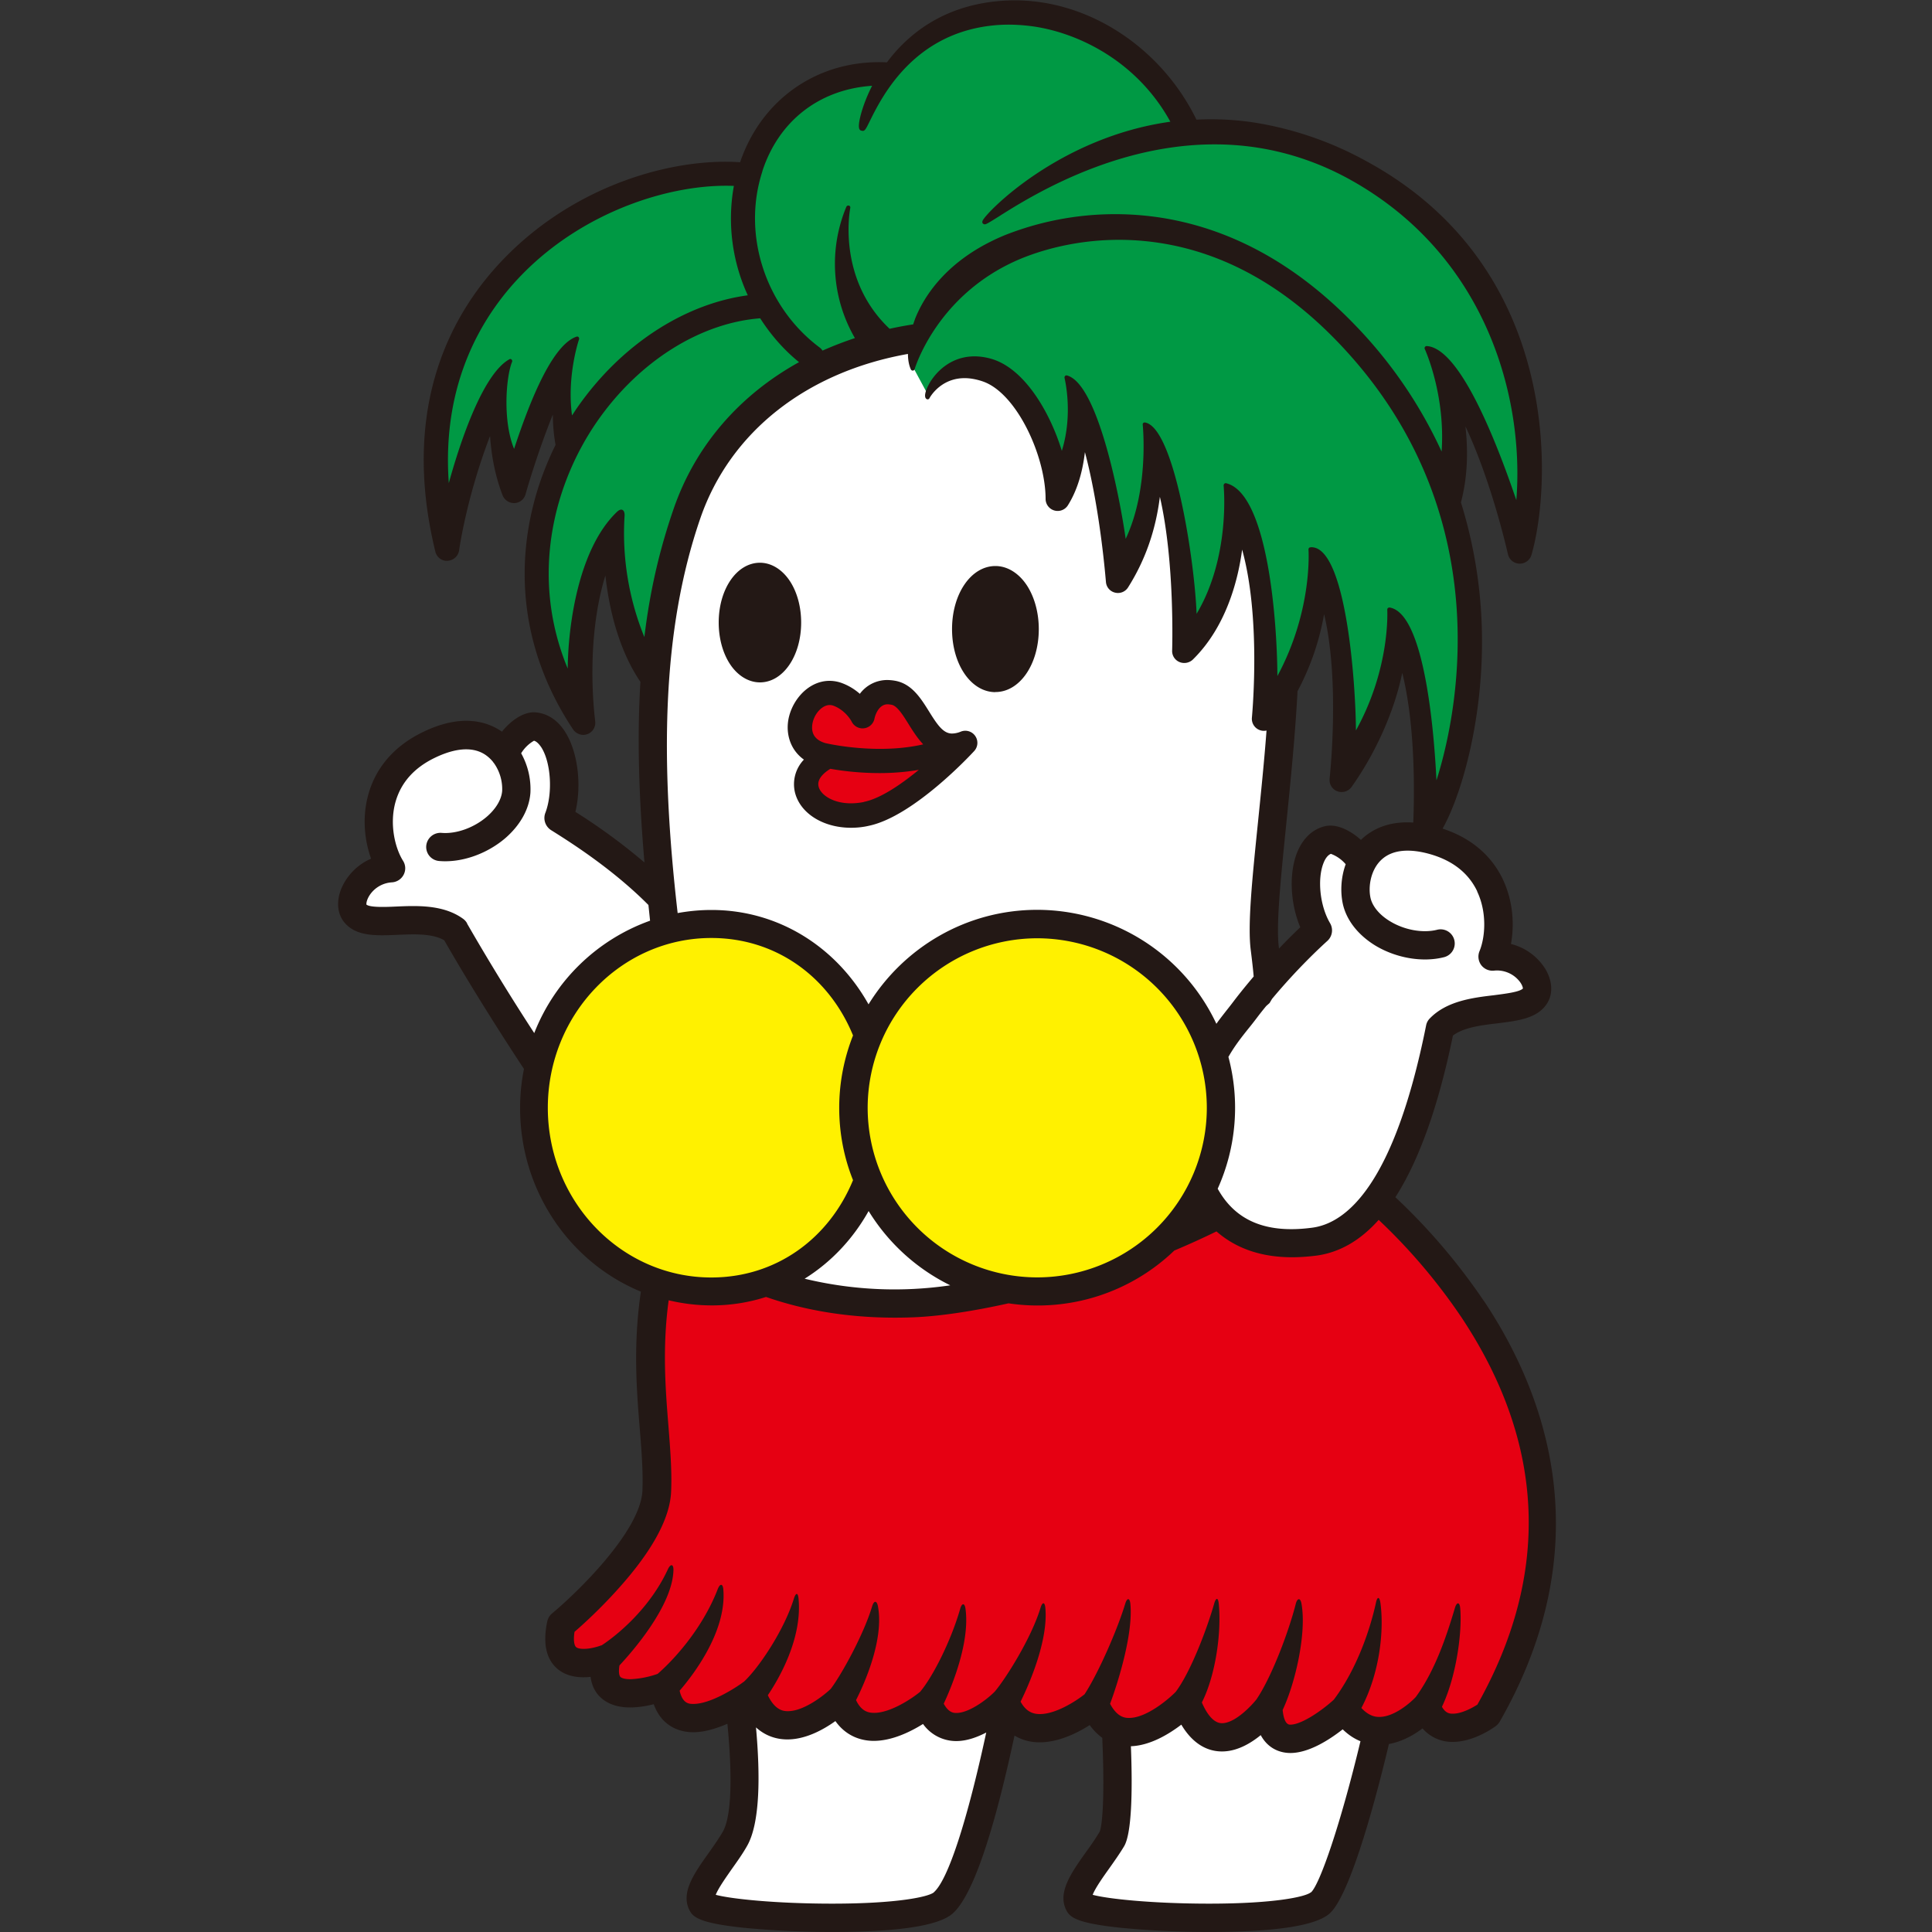
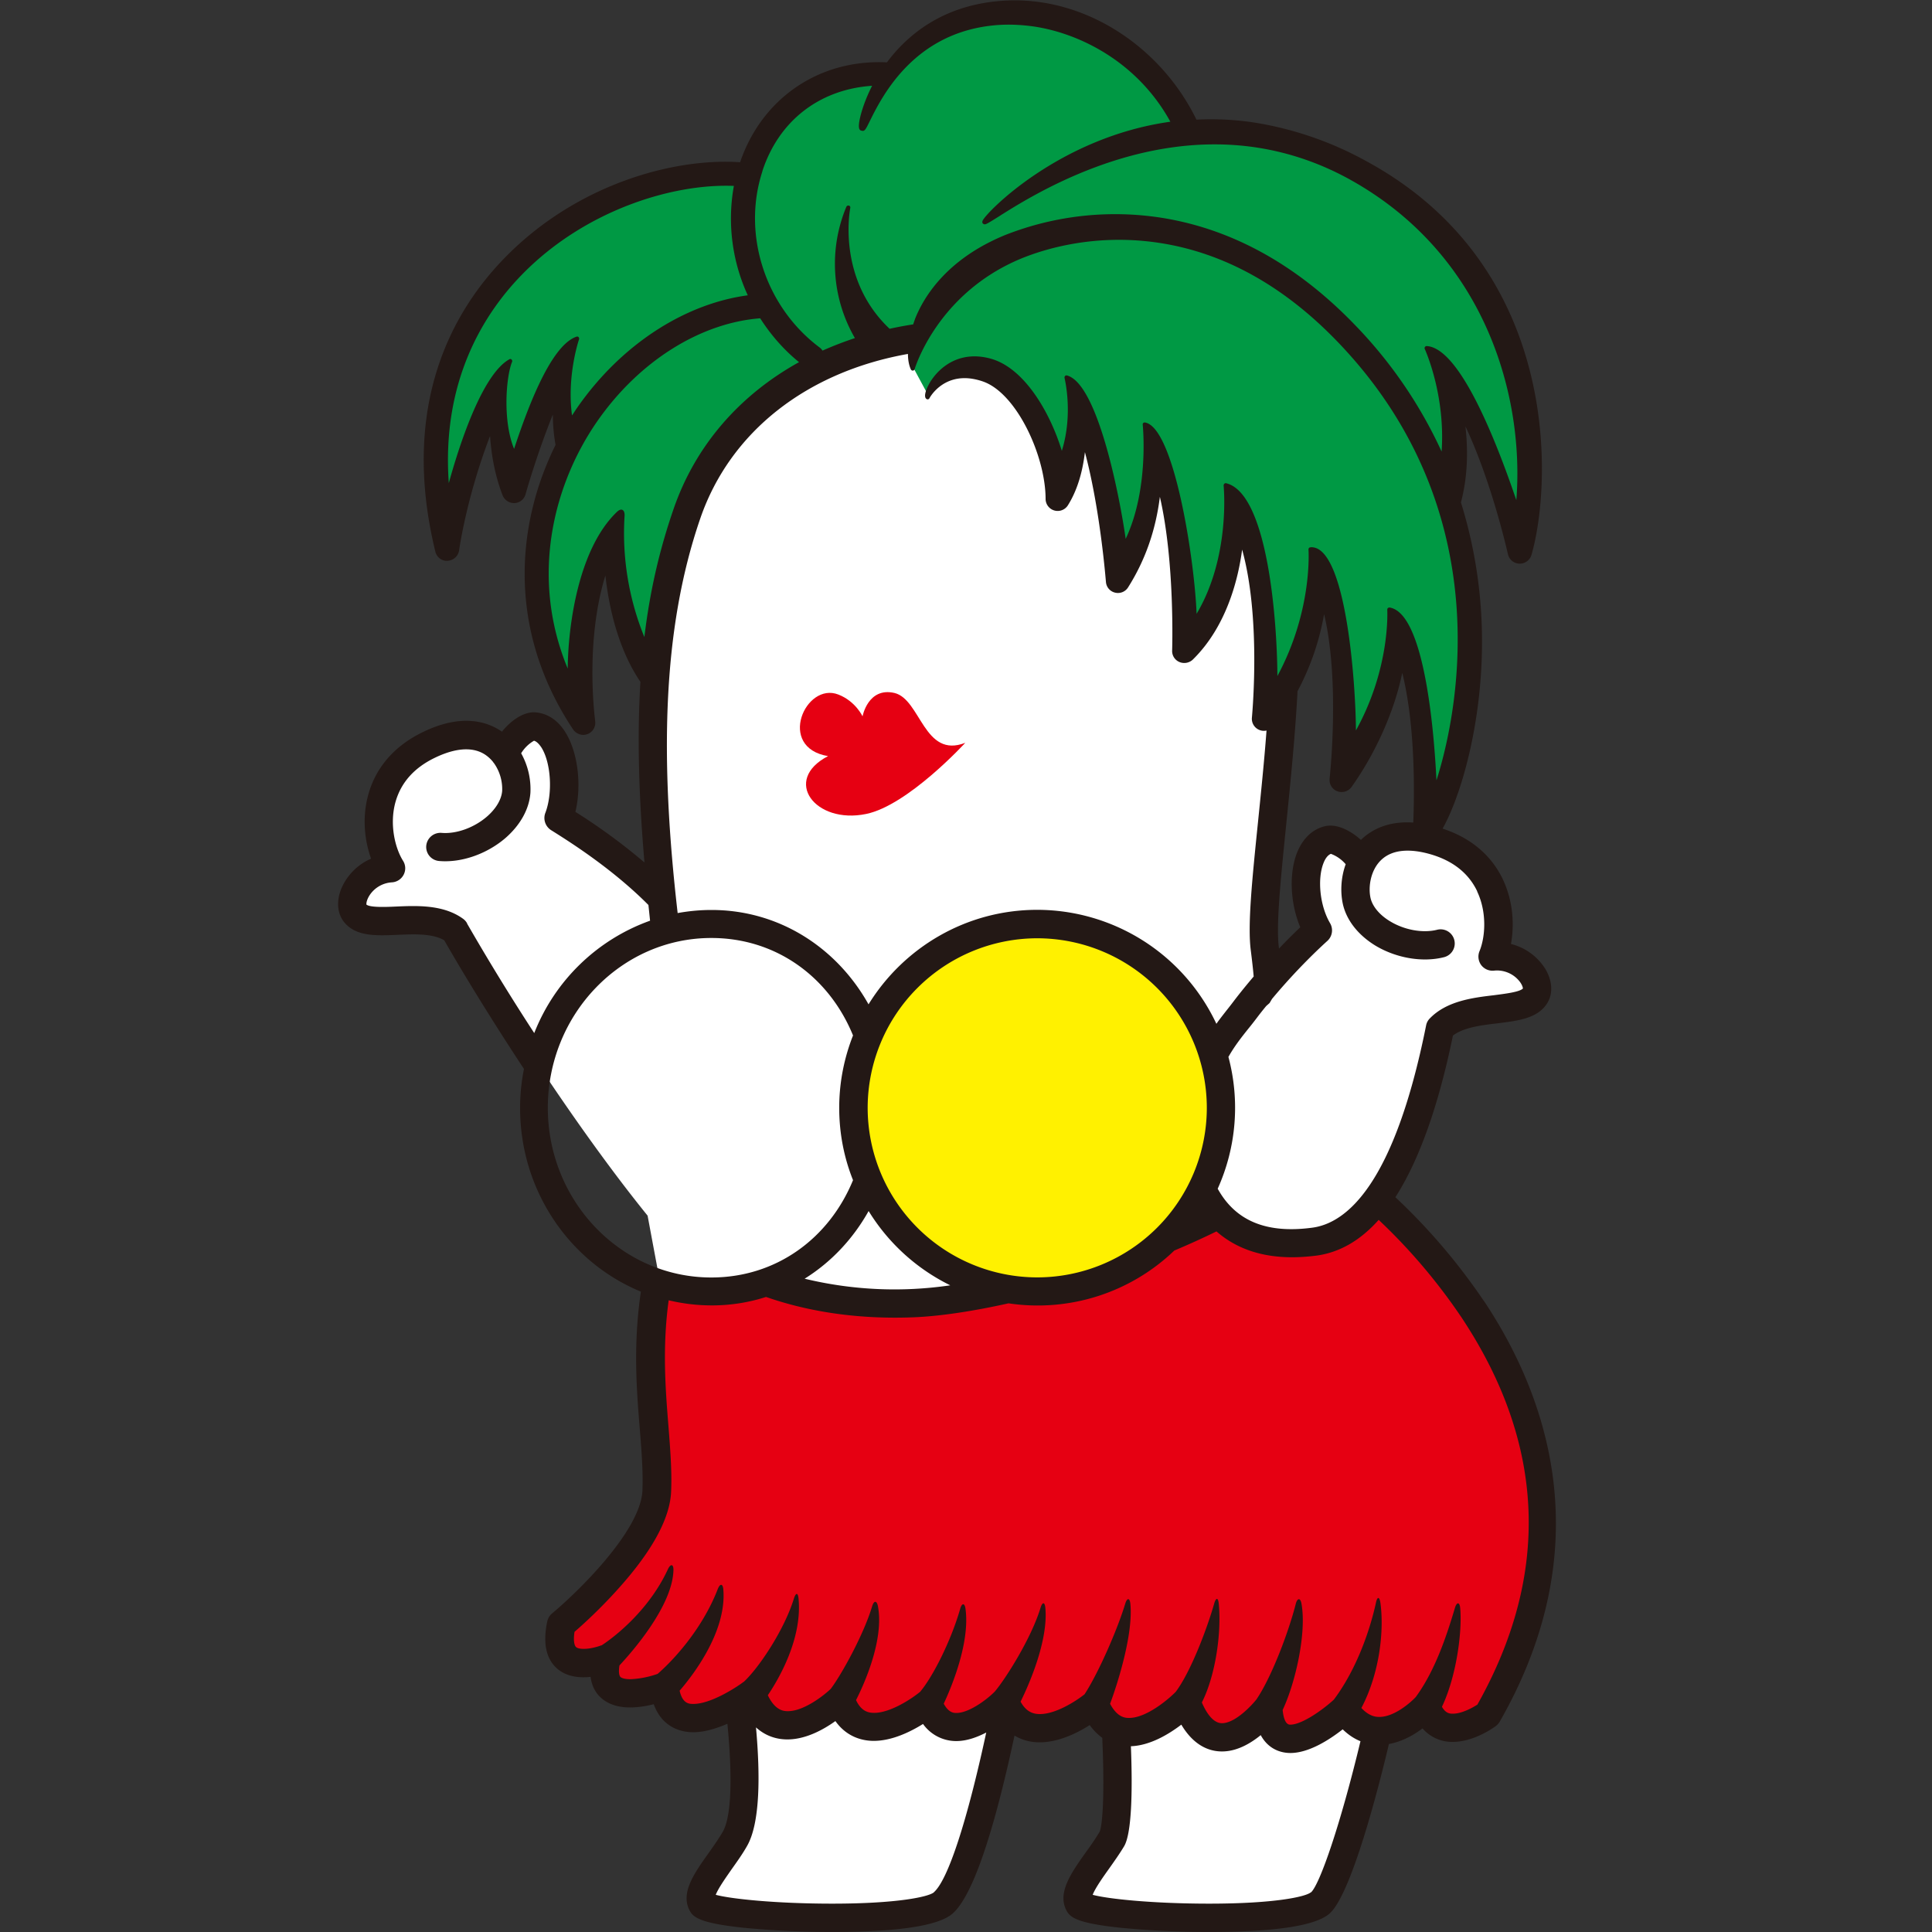
<svg xmlns="http://www.w3.org/2000/svg" width="40" height="40" fill="none">
  <rect width="100%" height="100%" fill="#333333" stroke="none" />
  <g clip-path="url(#a)">
    <path fill="#fff" d="M30.903 19.803c.262-.627.198-1.982-1.181-2.391-1.017-.304-1.498.182-1.627.706l.1-.267c-.198-.306-.539-.503-.699-.461-.484.123-.575 1.001-.318 1.65l.005.119s-.282.466-.119.308c0 0-.735.77-.804.849a12.544 12.544 0 0 0-.072-.671c-.182-1.416.985-6.82.047-9.008-1.068-2.492-2.973-3.746-6.005-3.721-3.03-.022-5.243 1.51-6.006 3.72-.774 2.256-.866 4.792-.528 7.953-.809-.837-1.781-1.434-2.131-1.658.269-.701.056-1.848-.499-1.895-.165-.015-.471.234-.614.57-.274-.363-.79-.57-1.577-.185-1.295.631-1.135 1.976-.777 2.553-.63.037-.967.709-.728.955.338.348 1.441-.113 2.048.333.792 1.4 2.46 4.017 3.99 5.907 0 0 1.014 5.475 1.562 8.019.226 1.05.725 4.056.246 4.887-.291.506-.826 1.044-.678 1.34.148.296 4.433.479 4.994-.017.631-.558 1.332-3.91 1.741-6.573.065-.565 1.303-.75 1.51-.069.208.681.533 4.816.237 5.32-.296.503-.826 1.043-.678 1.34.148.295 4.431.478 4.994-.018.523-.461 1.897-5.589 2.097-9.805.071-1.49-.528-2.951-1.246-4.397 1.034-1.007 1.478-3.168 1.626-3.908.525-.538 1.69-.264 1.964-.664.195-.281-.247-.888-.876-.821h.002Z" />
    <path fill="#E60012" d="M28.504 24.83c-.345.467-.772.81-1.297.88-.657.086-1.431.029-1.977-.566-.345.176-.708.34-1.078.496a3.795 3.795 0 0 1-3.296 1.051c-.763.173-1.449.274-1.982.294-1.238.047-2.235-.158-3.005-.437a3.446 3.446 0 0 1-1.14.195c-.404 0-.777-.066-1.137-.187-.316 1.796.047 3.15 0 4.31-.045 1.16-1.976 2.766-1.976 2.766-.25 1.182.93.71.93.71-.274 1.153 1.206.575 1.206.575.156 1.39 1.804.148 1.804.148.503 1.419 1.84.119 1.84.119.42 1.24 1.816.089 1.816.089.435 1.127 1.592-.042 1.592-.042.484 1.211 1.858.059 1.858.059.555 1.33 1.895-.06 1.895-.06.59 1.597 1.697.12 1.697.12.082 1.447 1.58.038 1.58.038.7 1.05 1.694-.059 1.694-.059.309.886 1.269.178 1.269.178 2.85-4.981-.353-8.912-2.293-10.674v-.002Z" />
    <path fill="#094" d="M28.137 3.538c-1.31-.745-2.524-.984-3.585-.942-1.265-2.618-4.947-3.151-6.296-.982l-.022-.097c-1.478.015-2.416.943-2.732 2.103-2.699-.331-7.597 2.18-6.247 7.737 0 0 .022-1.429 1.007-3.23 0 0-.09.81.375 2.033 0 0 .348-1.658 1.009-2.605 0 0-.077.735.113 1.692-.856 1.649-.986 3.76.314 5.712 0 0-.365-2.497.67-4.123 0 0-.123 2.029.81 3.26.086-1.241.2-2.423.671-3.457.795-1.75 1.276-2.105 2.014-2.605.974-.64 1.808-.894 2.724-1.027a1.258 1.258 0 0 0-.104.51l.343.635c1.174-1.426 2.697.743 2.7 2.179.55-.891.396-1.868.396-1.868.758 1.031.849 3.568.849 3.568.886-1.412.688-2.727.688-2.727.864 1.108.686 4.177.686 4.177 1.066-1.048 1.04-2.988 1.04-2.988.964 1.29.609 4.392.609 4.392 1.065-1.236 1.144-3.079 1.144-3.079.869 1.27.464 4.345.464 4.345.98-1.372 1.177-3.084 1.177-3.084.723 1.194.57 3.844.548 4.18.483-.56 1.572-3.739.414-7.047.27-1.38.023-2.396.023-2.396.964 1.017 1.524 3.612 1.524 3.612.415-1.423.516-5.694-3.326-7.878Z" />
    <path fill="#E60012" d="M17.146 15.655c-1.071-.178-.47-1.544.212-1.275.358.14.5.451.5.451s.114-.61.66-.484c.545.129.609 1.367 1.467 1.032 0 0-1.186 1.295-2.052 1.473-1.059.22-1.745-.701-.79-1.197h.003Z" />
-     <path fill="#FFF100" d="M18.238 22.936c0 2.1-1.48 3.805-3.51 3.805-2.031 0-3.674-1.703-3.674-3.805 0-2.102 1.645-3.805 3.673-3.805 2.029 0 3.511 1.703 3.511 3.805Z" />
+     <path fill="#FFF100" d="M18.238 22.936Z" />
    <path fill="#FFF100" d="M25.278 22.936a3.802 3.802 0 0 1-7.607 0 3.803 3.803 0 0 1 7.607 0Z" />
    <path fill="#231815" d="M30.725 26.94a12.656 12.656 0 0 0-1.835-2.153c.49-.765.89-1.88 1.191-3.346.22-.17.59-.215.92-.254.42-.052.815-.099 1.017-.393.138-.2.131-.47-.02-.727a1.173 1.173 0 0 0-.715-.523c.069-.383.052-.871-.168-1.338-.24-.503-.67-.863-1.248-1.05.38-.674.806-2.145.816-3.798a9.667 9.667 0 0 0-.436-2.956c.125-.474.158-.99.093-1.576.489 1.043.792 2.27.879 2.642l.005.02a.25.25 0 0 0 .241.182c.112 0 .21-.074.242-.18.412-1.416.666-5.956-3.444-8.167a7.096 7.096 0 0 0-2.282-.784 5.968 5.968 0 0 0-1.21-.062C24.146 1.194 22.925.257 21.57.05a3.713 3.713 0 0 0-.935-.024c-1.13.113-1.84.686-2.272 1.265-1.402-.069-2.589.743-3.04 2.068-1.382-.094-3.385.459-4.863 1.969C9.39 6.417 8.27 8.362 9.013 11.42a.25.25 0 0 0 .205.19c.017 0 .034.003.052 0a.255.255 0 0 0 .236-.217c0-.01.151-1.093.64-2.366.03.439.115.851.259 1.226a.256.256 0 0 0 .246.163.248.248 0 0 0 .23-.183c.002-.01.232-.826.565-1.65 0 .224.022.434.056.629-.794 1.599-1.03 3.792.363 5.89a.26.26 0 0 0 .21.113.25.25 0 0 0 .247-.289c0-.02-.222-1.601.212-3.012.074.668.264 1.522.725 2.203-.064 1.041-.044 2.257.084 3.74a12.29 12.29 0 0 0-1.43-1.048c.132-.553.053-1.231-.206-1.646-.197-.316-.444-.4-.617-.414-.241-.02-.505.16-.698.4-.005-.006-.012-.008-.017-.013-.303-.202-.834-.365-1.628.025-.573.278-.958.718-1.116 1.27-.143.496-.079.982.052 1.347a1.178 1.178 0 0 0-.622.634c-.108.277-.071.546.1.721.248.257.646.24 1.067.222.34-.015.726-.032.97.113.373.654.962 1.62 1.65 2.663a4.15 4.15 0 0 0-.08.809c0 1.725 1.038 3.2 2.501 3.802-.163 1.098-.089 2.033-.024 2.83.037.46.071.89.056 1.283-.032.844-1.362 2.127-1.873 2.551a.295.295 0 0 0-.098.166c-.082.387-.04.688.126.893.096.118.283.261.621.261.052 0 .102-.002.15-.01.018.139.065.26.144.358.099.126.299.277.674.277.17 0 .345-.03.49-.067.186.516.615.58.815.58.237 0 .488-.08.71-.175.097.996.1 1.9-.098 2.24-.082.14-.188.291-.291.437-.299.42-.58.816-.398 1.179.074.148.205.271 1.13.368a18.75 18.75 0 0 0 1.829.086c1.367 0 2.205-.128 2.492-.382.483-.427.937-2.078 1.28-3.684.153.091.326.14.52.14.393 0 .783-.194 1.037-.357.081.113.17.197.26.264.058 1.31-.008 1.85-.055 1.947a5.54 5.54 0 0 1-.284.421c-.303.427-.59.832-.407 1.197.074.148.205.271 1.132.368a18.75 18.75 0 0 0 1.829.086c1.367 0 2.205-.128 2.492-.382.454-.403 1.021-2.633 1.228-3.509.277-.05.519-.19.696-.323a.808.808 0 0 0 .627.279c.434 0 .844-.294.888-.326a.323.323 0 0 0 .082-.091c2.092-3.657.977-6.756-.324-8.71v.003Zm-.143-8.485c.207.435.17.945.05 1.237a.296.296 0 0 0 .034.288.294.294 0 0 0 .267.116c.182-.02.37.05.495.185.08.084.102.16.102.185-.067.074-.388.111-.6.139-.434.051-.977.118-1.327.48a.279.279 0 0 0-.077.146c-.659 3.29-1.645 4.093-2.358 4.187-.945.126-1.587-.138-1.957-.807a4.08 4.08 0 0 0 .222-2.729c.123-.217.257-.39.415-.587.054-.066.108-.135.165-.21.066-.088.135-.175.202-.256l.07-.062.051-.086c.526-.63.994-1.063 1.145-1.2a.294.294 0 0 0 .057-.367c-.213-.36-.27-.925-.131-1.258.027-.067.076-.15.148-.178a.74.74 0 0 1 .306.215c-.104.286-.111.59-.057.831.077.331.313.632.666.85.434.263.982.357 1.429.243a.292.292 0 1 0-.146-.567c-.296.074-.678.005-.977-.178-.215-.13-.36-.306-.4-.478-.054-.24.005-.588.223-.792.28-.264.72-.205 1.04-.109.452.136.77.392.946.762h-.003Zm-2.892-2.072c.11.04.227 0 .292-.089.503-.708.89-1.577 1.05-2.364.28 1.123.25 2.574.228 3.1-.526-.035-.864.152-1.069.345l-.014.015c-.23-.208-.518-.343-.755-.282-.25.064-.442.247-.56.526-.18.432-.151 1.068.059 1.564a12.27 12.27 0 0 0-.442.442c0-.01 0-.02-.002-.03-.06-.456.04-1.424.153-2.544.088-.873.185-1.828.234-2.756a5.323 5.323 0 0 0 .55-1.596c.319 1.345.136 3.19.114 3.412-.01.114.056.22.163.257Zm2.05-.232c-.039-.804-.219-3.45-.969-3.573 0 0-.024 0-.034.01-.01.008-.015.02-.015.035 0 .012.069 1.204-.649 2.5-.005-.985-.2-3.687-.88-3.79-.023-.003-.043-.006-.065 0-.01 0-.022.004-.027.014-.008.01-.012.02-.01.03 0 .012.089 1.26-.644 2.62-.005-1.127-.197-3.782-1.06-3.992a.041.041 0 0 0-.038.01.05.05 0 0 0-.015.037c0 .015.148 1.468-.56 2.657-.042-1.12-.464-3.861-1.068-3.962-.012 0-.027 0-.035.01-.01.01-.014.022-.012.034 0 .012.138 1.325-.353 2.366-.116-.824-.57-3.21-1.214-3.383a.038.038 0 0 0-.04.01.046.046 0 0 0-.012.04c0 .007.186.735-.056 1.51-.257-.837-.795-1.72-1.468-1.907a1.337 1.337 0 0 0-.16-.035c-.647-.099-1.032.35-1.158.632-.03.069-.074.19-.02.234.01.007.023.012.035.01a.044.044 0 0 0 .03-.022c0-.005.264-.499.88-.405.074.012.15.03.227.057.696.24 1.296 1.537 1.298 2.43a.25.25 0 0 0 .464.13c.183-.293.299-.663.35-1.097.321 1.201.432 2.667.435 2.684.007.109.083.2.19.225a.247.247 0 0 0 .27-.111c.356-.565.57-1.18.657-1.873.314 1.362.254 3.163.254 3.18a.247.247 0 0 0 .15.24c.095.04.206.02.28-.052.718-.706.945-1.715 1.019-2.275.38 1.365.222 3.257.202 3.484a.249.249 0 0 0 .303.262c-.049.653-.116 1.297-.175 1.88-.123 1.204-.22 2.154-.15 2.677.027.217.047.392.059.535-.133.158-.274.328-.412.51a8.508 8.508 0 0 1-.158.203c-.069.089-.138.175-.202.267a4.103 4.103 0 0 0-3.709-2.36c-1.475 0-2.77.785-3.493 1.957-.66-1.179-1.856-1.954-3.252-1.954-.24 0-.474.023-.7.064-.364-3.163-.33-5.852.47-8.174.62-1.798 2.213-3.032 4.298-3.402 0 .133.025.244.06.32a.045.045 0 0 0 .041.025.04.04 0 0 0 .037-.03c.006-.014.45-1.517 2.122-2.254.41-.18 1.52-.578 2.946-.36 1.338.204 2.579.893 3.689 2.047 3.484 3.62 2.4 7.975 2.05 9.072l-.002.003Zm-11.776 6.785a3.515 3.515 0 0 1 3.511-3.51 3.514 3.514 0 0 1 3.511 3.51 3.514 3.514 0 0 1-3.51 3.511 3.514 3.514 0 0 1-3.512-3.51Zm1.705 3.676a7.913 7.913 0 0 1-3.01-.138c.546-.34 1-.821 1.325-1.401a4.11 4.11 0 0 0 1.688 1.537l-.003.002ZM15.783 3.546c.34-1.044 1.182-1.696 2.273-1.77-.183.36-.262.67-.272.795-.005.06-.002.12.045.133.01 0 .017.005.027.005.05.007.074-.042.155-.207.252-.508.923-1.86 2.65-1.984.242-.017.496-.005.753.032.96.146 2.144.745 2.817 1.97-2.302.322-3.81 1.877-3.886 2.047-.017.04 0 .06.013.067.005.005.014.007.022.01.032.004.069-.018.279-.149.71-.451 2.877-1.82 5.364-1.44.69.106 1.362.34 1.99.698 2.771 1.574 3.549 4.493 3.381 6.602-.5-1.47-1.214-3.153-1.855-3.19a.044.044 0 0 0-.038.02.042.042 0 0 0-.002.042c.005.012.43.942.348 2.122a9.374 9.374 0 0 0-1.791-2.618c-1.204-1.251-2.561-1.999-4.032-2.226a6.212 6.212 0 0 0-3.205.358c-1.234.503-1.702 1.305-1.873 1.737l-.04.116a7.774 7.774 0 0 0-.488.091c-1.105-1.043-.816-2.487-.814-2.502.005-.022-.007-.042-.03-.049a.046.046 0 0 0-.051.025A3.065 3.065 0 0 0 17.7 7a7.271 7.271 0 0 0-.67.259.268.268 0 0 0-.057-.062c-1.128-.841-1.616-2.344-1.187-3.654l-.003.003Zm-5.14 5.746c-.238-.582-.167-1.49-.041-1.801.007-.018 0-.035-.01-.047a.037.037 0 0 0-.047-.005c-.575.32-1.053 1.836-1.253 2.563-.153-2.126.735-3.523 1.525-4.327 1.278-1.305 3.081-1.878 4.377-1.826a3.804 3.804 0 0 0 .288 2.265c-1.302.175-2.613 1.012-3.523 2.314-.04.057-.076.114-.116.173-.111-.824.143-1.57.146-1.577a.049.049 0 0 0-.01-.044.04.04 0 0 0-.042-.01c-.56.188-1.056 1.611-1.293 2.322Zm2.288 1.391c.008-.13-.066-.175-.16-.083-.812.78-1.01 2.4-1.017 3.242-.804-1.942-.264-3.864.615-5.125.873-1.253 2.144-2.033 3.37-2.127.217.34.486.65.804.908-1.226.679-2.144 1.722-2.598 3.042-.269.78-.481 1.626-.604 2.65a5.703 5.703 0 0 1-.41-2.509v.002Zm-3.26 8.434a.29.29 0 0 0-.08-.092c-.304-.222-.684-.266-1.04-.266-.12 0-.239.005-.35.01-.214.01-.535.022-.614-.04-.005-.027.005-.103.069-.2a.596.596 0 0 1 .459-.261.293.293 0 0 0 .242-.158.288.288 0 0 0-.013-.289c-.167-.266-.286-.765-.153-1.226.114-.395.385-.7.81-.905.3-.146.725-.277 1.046-.064a.741.741 0 0 1 .158.145c.007.01.014.022.024.032a.929.929 0 0 1 .168.568c-.012.177-.126.372-.318.538-.267.229-.632.36-.935.335a.295.295 0 0 0-.319.267.291.291 0 0 0 .267.315c.459.04.984-.143 1.37-.473.313-.272.498-.607.52-.945a1.523 1.523 0 0 0-.192-.812.744.744 0 0 1 .266-.26c.062.016.116.085.153.139.2.318.237.952.081 1.357-.049.13 0 .276.116.353l.064.04c.366.231 1.224.776 1.955 1.512l.034.325a4.036 4.036 0 0 0-2.398 2.327 48.15 48.15 0 0 1-1.392-2.27l.003-.002Zm1.671 3.82c0-1.94 1.52-3.517 3.385-3.517 1.34 0 2.438.804 2.934 2.018-.183.464-.286.97-.286 1.498s.1 1.034.286 1.498c-.498 1.211-1.594 2.015-2.934 2.015-1.867 0-3.385-1.576-3.385-3.515v.002Zm7.994 16.241c-.11.094-.76.235-2.104.235-1.148 0-2.09-.096-2.413-.183.051-.136.222-.375.328-.528.11-.155.227-.318.32-.483.272-.474.274-1.468.185-2.455.215.194.452.249.65.249.38 0 .747-.203.994-.38.247.348.587.41.794.41.383 0 .768-.193 1.02-.35a.843.843 0 0 0 .688.354c.217 0 .431-.079.621-.177-.387 1.794-.784 3.04-1.083 3.306v.002Zm7.804 0c-.11.094-.76.235-2.104.235-1.15 0-2.093-.096-2.413-.183.051-.138.227-.385.34-.543.106-.15.217-.306.311-.463.153-.26.178-1.108.14-2.07.4-.015.785-.25 1.044-.447.267.449.593.555.842.555.308 0 .59-.165.802-.338.175.323.463.37.614.37.387 0 .817-.281 1.083-.49.123.12.247.197.368.246-.412 1.717-.837 2.95-1.022 3.128h-.005Zm3.435-3.878c-.109.069-.319.18-.494.18-.054 0-.148 0-.227-.143.296-.622.422-1.54.378-2.043-.012-.13-.072-.13-.109-.005-.187.631-.424 1.317-.811 1.846-.107.115-.445.412-.753.412-.054 0-.202 0-.373-.185.393-.748.47-1.641.393-2.182-.02-.128-.064-.126-.091 0-.119.55-.393 1.37-.872 2.009-.239.22-.666.518-.9.518-.032 0-.13 0-.16-.304.264-.56.498-1.591.39-2.2-.023-.129-.087-.121-.119.005-.146.574-.491 1.49-.8 1.956 0 0-.004.005-.004.008-.1.13-.447.505-.723.505-.183 0-.323-.212-.417-.429.281-.553.41-1.44.35-2.045-.012-.131-.057-.131-.094-.005-.14.496-.48 1.408-.797 1.83-.153.156-.607.54-.964.54-.07 0-.24 0-.395-.293.143-.382.483-1.43.42-2.07-.013-.13-.07-.126-.107 0-.158.523-.545 1.416-.841 1.873-.16.128-.585.41-.925.41-.124 0-.277-.033-.4-.257.183-.37.575-1.273.513-1.94-.012-.13-.062-.128-.101 0-.197.644-.73 1.476-.945 1.73-.17.173-.538.444-.794.444-.052 0-.16 0-.264-.192.165-.353.545-1.266.451-1.962-.017-.13-.076-.126-.111 0-.188.656-.565 1.407-.834 1.722-.005.003-.01.005-.015.01-.143.116-.587.42-.932.42-.126 0-.267-.035-.375-.264.175-.343.582-1.254.454-1.942-.025-.128-.084-.121-.121.002-.173.578-.627 1.402-.857 1.708-.133.128-.552.461-.885.461-.074 0-.26 0-.417-.33.227-.336.715-1.172.636-2-.012-.13-.056-.127-.096-.002-.197.644-.72 1.429-1.036 1.723-.003 0-.008.005-.012.007-.168.126-.679.452-1.032.452-.086 0-.224 0-.286-.274.284-.328.975-1.229.905-2.093-.01-.13-.069-.13-.116-.01-.325.84-.935 1.488-1.245 1.755a1.943 1.943 0 0 1-.56.11c-.129 0-.195-.026-.215-.053-.022-.03-.035-.104-.015-.232.247-.264 1.1-1.227 1.118-1.974.002-.131-.062-.133-.116-.015-.368.797-1.03 1.35-1.372 1.574h-.008s-.184.072-.362.072c-.047 0-.133-.005-.166-.045-.03-.037-.051-.138-.024-.308.163-.14.538-.479.92-.908.696-.777 1.059-1.45 1.08-2.001.018-.43-.019-.879-.056-1.355-.062-.774-.128-1.618.005-2.6.289.069.587.106.896.106.392 0 .767-.062 1.12-.175.787.274 1.796.468 3.035.422.54-.02 1.228-.121 1.986-.29a4.082 4.082 0 0 0 3.432-1.093c.298-.125.59-.258.873-.396.402.352.925.535 1.564.535.16 0 .331-.012.506-.034.477-.065.906-.311 1.288-.74a11.94 11.94 0 0 1 1.715 2.02c1.74 2.62 1.848 5.317.326 8.021l-.01.003Z" />
-     <path fill="#231815" d="M20.609 14.328c.503 0 .898-.573.898-1.303 0-.33-.084-.646-.234-.886-.168-.266-.41-.42-.664-.42-.503 0-.898.573-.898 1.306 0 .733.395 1.305.898 1.305v-.002ZM18.574 14.103a.962.962 0 0 0-.2-.024.705.705 0 0 0-.572.286 1.175 1.175 0 0 0-.356-.217.745.745 0 0 0-.271-.052c-.471 0-.83.461-.864.893-.02.25.064.545.333.738a.736.736 0 0 0-.185.68c.107.432.583.731 1.16.731.12 0 .244-.012.365-.04.933-.192 2.137-1.495 2.186-1.549a.25.25 0 0 0 .022-.31.249.249 0 0 0-.298-.092.497.497 0 0 1-.183.04c-.18 0-.3-.173-.478-.46-.16-.256-.34-.547-.66-.624Zm-.691 2.502a1.387 1.387 0 0 1-.264.027c-.38 0-.632-.18-.671-.348-.04-.16.123-.293.244-.367.222.04.592.089 1.022.089.254 0 .53-.02.809-.067-.373.306-.797.595-1.137.663l-.003.003Zm-.792-1.219c-.197-.057-.291-.177-.276-.358.017-.222.195-.431.362-.431.03 0 .057.005.087.017.254.101.367.323.367.323a.252.252 0 0 0 .474-.057c0-.012.064-.298.271-.298.028 0 .055.005.087.01.116.027.234.217.348.4.086.138.182.29.303.419-.942.217-1.961-.01-2.02-.025h-.003ZM16.365 12.048c-.16-.252-.39-.397-.631-.397-.48 0-.854.545-.854 1.238 0 .316.079.615.222.842.158.251.39.397.632.397.478 0 .853-.546.853-1.239 0-.316-.079-.614-.222-.841Z" />
  </g>
  <defs>
    <clipPath id="a">
      <path fill="#fff" d="M7 0h25.216v40H7z" />
    </clipPath>
  </defs>
</svg>